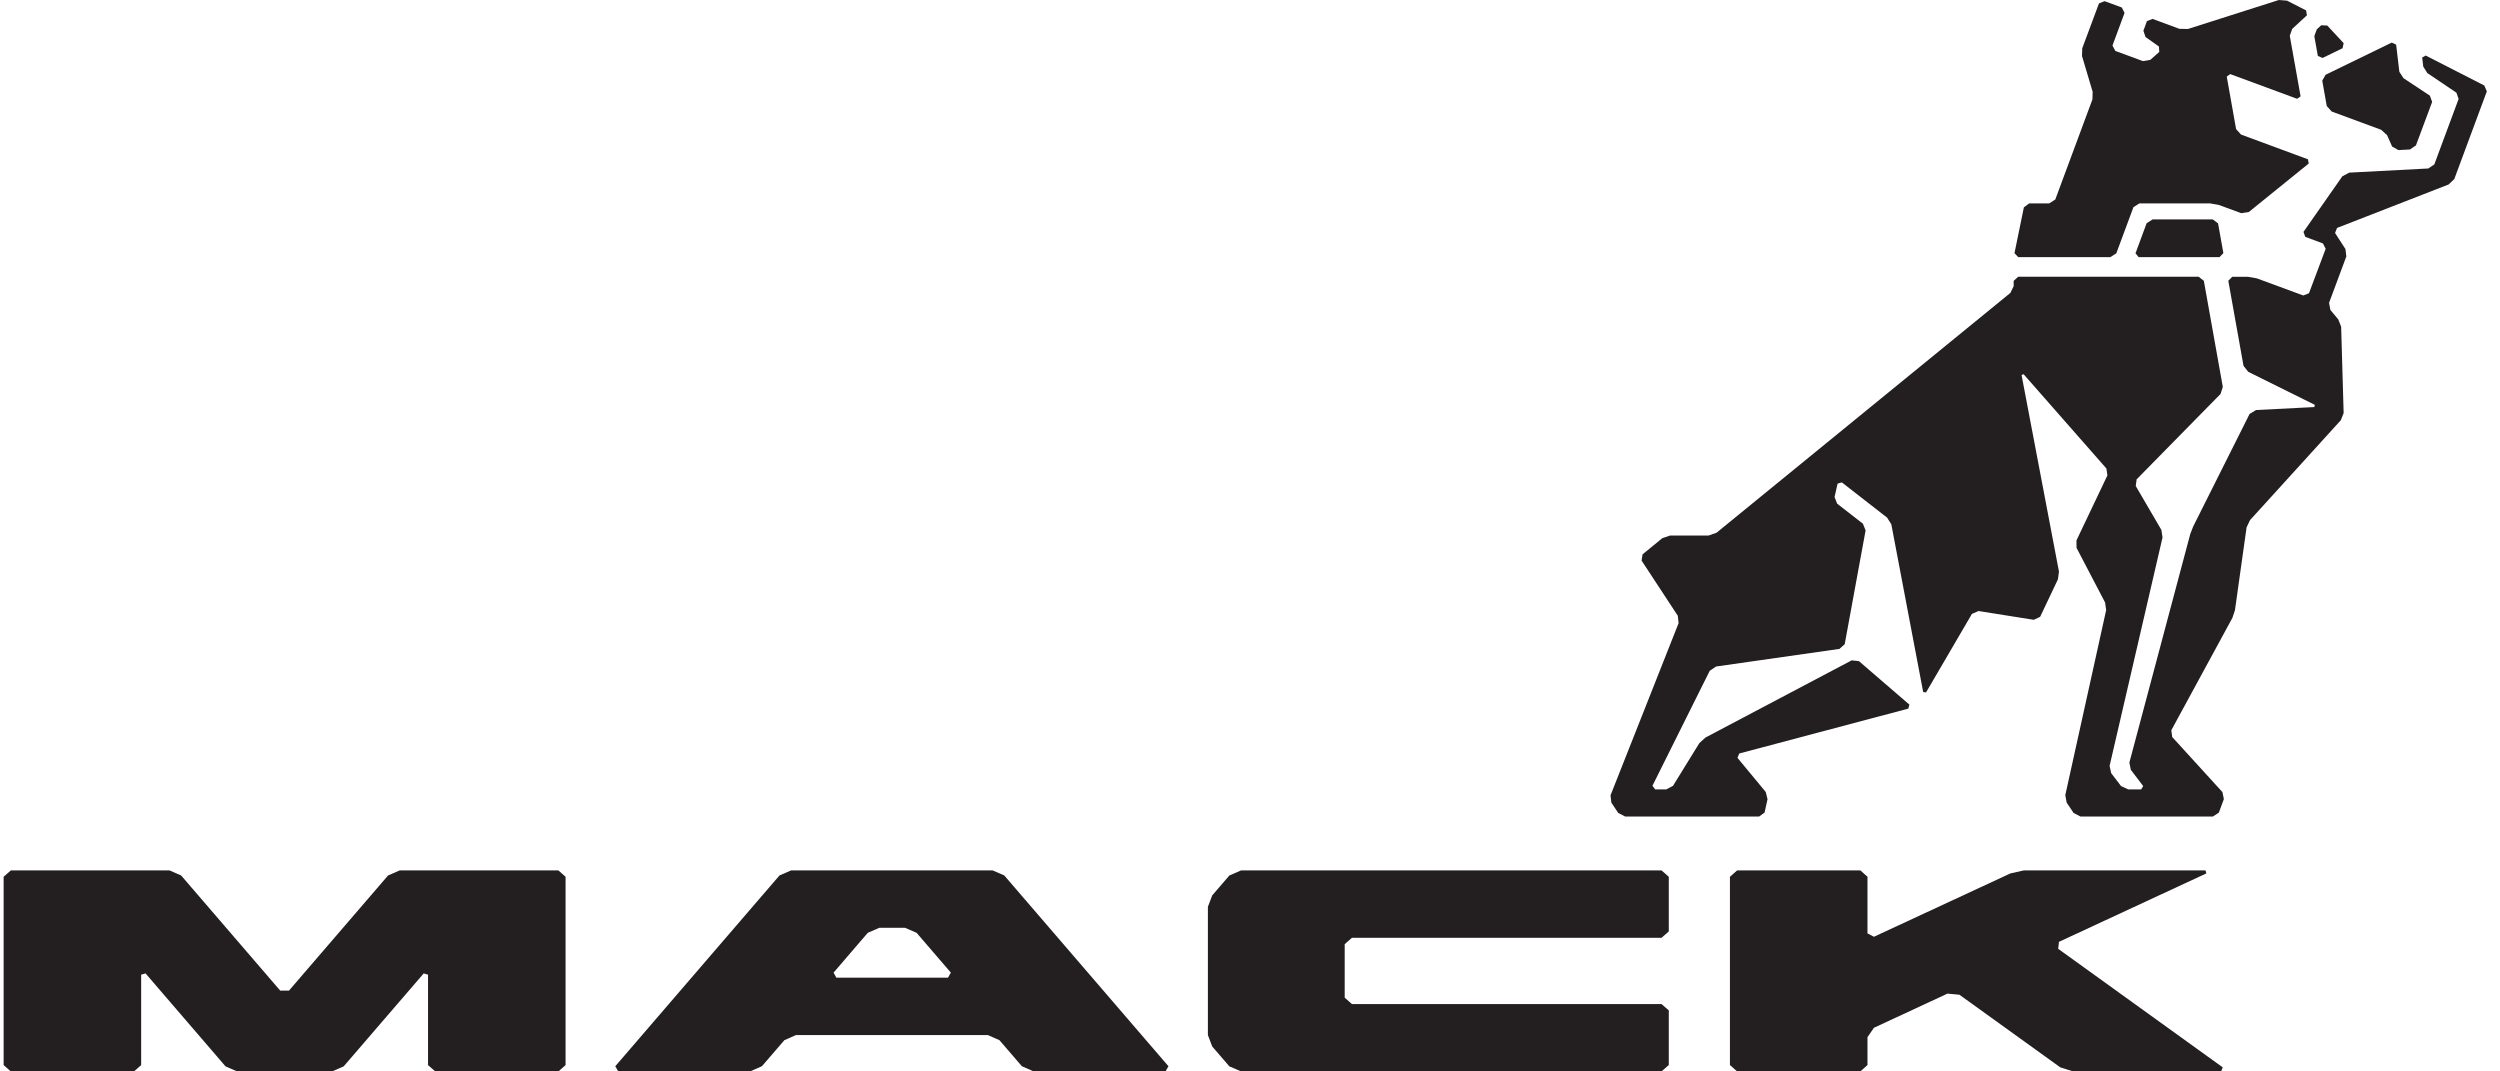
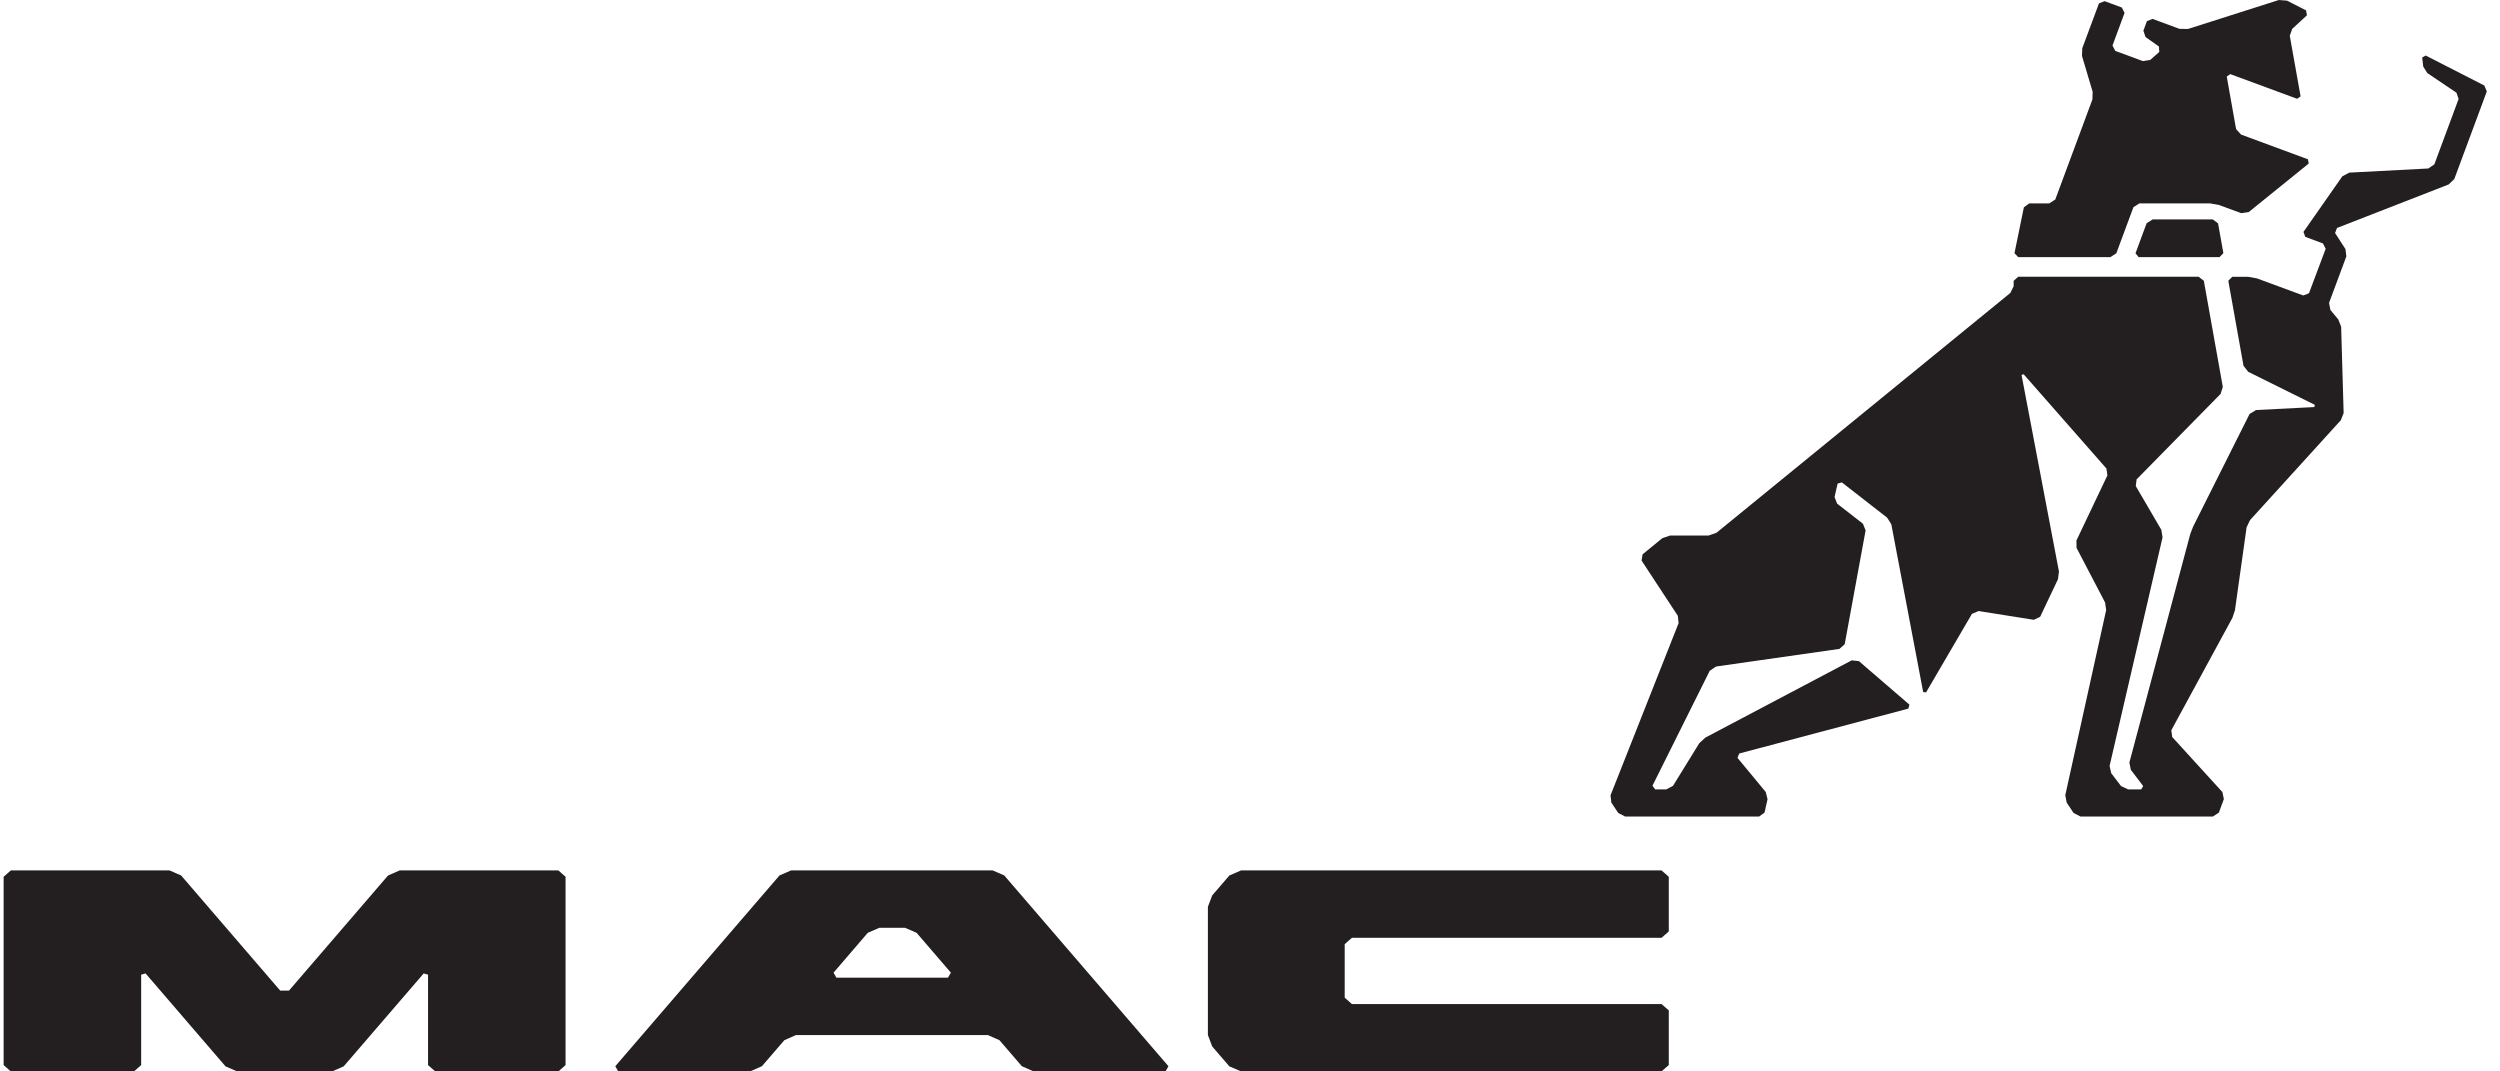
<svg xmlns="http://www.w3.org/2000/svg" width="140" height="60" viewBox="0 0 140 60" fill="none">
  <path d="M31.27 48.744H22.379L21.73 49.028L16.183 55.474H15.692L10.145 49.028L9.496 48.744H0.606L0.203 49.099V59.645L0.606 60H7.502L7.905 59.645V54.582L8.151 54.511L12.629 59.716L13.281 60H18.597L19.246 59.716L23.728 54.511L23.97 54.582V59.645L24.376 60H31.27L31.672 59.645V49.099L31.27 48.744Z" fill="#231F20" />
  <path d="M53.088 54.748H46.836L46.679 54.468L48.596 52.237L49.247 51.956H50.681L51.329 52.237L53.249 54.468L53.088 54.748ZM56.239 49.025L55.59 48.744H44.299L43.651 49.025L34.455 59.71L34.616 59.991H42.021L42.669 59.707L43.924 58.251L44.572 57.964H55.321L55.969 58.251L57.223 59.707L57.868 59.991H65.273L65.434 59.71" fill="#231F20" />
  <path d="M93.046 48.744H69.496L68.844 49.028L67.884 50.142L67.642 50.781V57.964L67.884 58.602L68.844 59.716L69.496 59.997H93.046L93.452 59.642V56.581L93.046 56.227H75.706L75.303 55.869V52.873L75.706 52.518H93.046L93.452 52.16V49.099L93.046 48.744Z" fill="#231F20" />
-   <path d="M115.26 53.135L115.302 52.743L123.555 48.911L123.51 48.741H113.343L112.583 48.911L104.94 52.459L104.579 52.268V49.099L104.179 48.741H97.282L96.876 49.099V59.642L97.282 60H104.179L104.579 59.642V58.081L104.94 57.556L109.057 55.643L109.727 55.705L115.376 59.772L116.094 60H124.382L124.473 59.772" fill="#231F20" />
  <path d="M113.021 14.4H118.176L118.513 14.187L119.473 11.601L119.809 11.389H123.755L124.25 11.475L125.508 11.938L125.932 11.873L129.289 9.158L129.243 8.92L125.497 7.535L125.22 7.226L124.698 4.286L124.894 4.15L128.637 5.532L128.833 5.397L128.227 2.002L128.364 1.617L129.187 0.858L129.142 0.583L128.076 0.037L127.617 2.68396e-05L122.525 1.623L122.045 1.614L120.542 1.058L120.226 1.185L120.03 1.722L120.149 2.073L120.899 2.604L120.92 2.907L120.419 3.351L120.002 3.422L118.457 2.851L118.299 2.549L118.975 0.722L118.821 0.42L117.857 0.065L117.542 0.191L116.606 2.703L116.592 3.135L117.188 5.14L117.174 5.572L115.096 11.172L114.76 11.389H113.638L113.337 11.611L112.811 14.178L113.021 14.4Z" fill="#231F20" />
  <path d="M123.916 12.286H120.549L120.212 12.499L119.588 14.184L119.764 14.4H124.291L124.509 14.175L124.211 12.508L123.916 12.286Z" fill="#231F20" />
-   <path d="M129.8 3.132L130.063 3.246L131.185 2.7L131.244 2.416L130.326 1.429L129.986 1.416L129.741 1.641L129.601 2.027" fill="#231F20" />
-   <path d="M130.046 4.517L130.298 5.936L130.575 6.245L133.347 7.269L133.676 7.569L133.96 8.207L134.311 8.405L134.959 8.371L135.292 8.143L136.2 5.708L136.074 5.356L134.595 4.378L134.363 4.02L134.185 2.502L133.936 2.385L130.232 4.187L130.046 4.517Z" fill="#231F20" />
  <path d="M139.122 4.789L135.838 3.11L135.642 3.221L135.702 3.73L135.929 4.091L137.559 5.19L137.682 5.542L136.322 9.207L135.986 9.435L131.559 9.667L131.17 9.874L128.994 12.987L129.096 13.264L130.084 13.632L130.238 13.931L129.303 16.421L128.984 16.547L126.383 15.588L125.893 15.501H125.003L124.785 15.724L125.637 20.488L125.9 20.821L129.632 22.672L129.6 22.796L126.338 22.962L125.977 23.181L122.819 29.482L122.655 29.904L119.245 42.703L119.325 43.107L120.019 44.02L119.907 44.206H119.178L118.779 44.02L118.228 43.298L118.137 42.891L121.102 30.096L121.036 29.673L119.602 27.217L119.651 26.844L124.351 22.061L124.477 21.666L123.415 15.724L123.121 15.498H113.021L112.765 15.727V16.026L112.579 16.405L96.126 29.833L95.684 29.988H93.533L93.088 30.139L91.984 31.043L91.928 31.392L93.957 34.483L94.002 34.894L90.189 44.539L90.235 44.946L90.621 45.526L91.006 45.724H98.513L98.817 45.501L98.982 44.755L98.88 44.35L97.3 42.441L97.395 42.197L106.867 39.682L106.927 39.46L104.099 37.023L103.696 36.979L95.506 41.302L95.162 41.617L93.687 44.008L93.312 44.206H92.692L92.537 44.002L95.744 37.566L96.098 37.325L103.009 36.338L103.303 36.078L104.474 29.701L104.323 29.327L102.879 28.204L102.735 27.834L102.904 27.084L103.142 27.013L105.679 28.988L105.914 29.361L107.698 38.754L107.859 38.775L110.428 34.378L110.799 34.218L113.894 34.709L114.247 34.542L115.246 32.438L115.302 32.009L113.207 21L113.322 20.956L117.959 26.236L118.015 26.621L116.28 30.268L116.287 30.682L117.885 33.74L117.945 34.165L115.656 44.529L115.733 44.946L116.122 45.526L116.504 45.724H123.923L124.256 45.508L124.536 44.749L124.456 44.357L121.645 41.274L121.593 40.895L125.013 34.603L125.157 34.175L125.809 29.531L126.001 29.127L131.086 23.533L131.244 23.132L131.104 18.294L130.943 17.887L130.501 17.356L130.427 16.961L131.395 14.36L131.346 13.949L130.764 13.049L130.873 12.765L137.124 10.33L137.44 10.028L139.262 5.119L139.122 4.789Z" fill="#231F20" />
</svg>